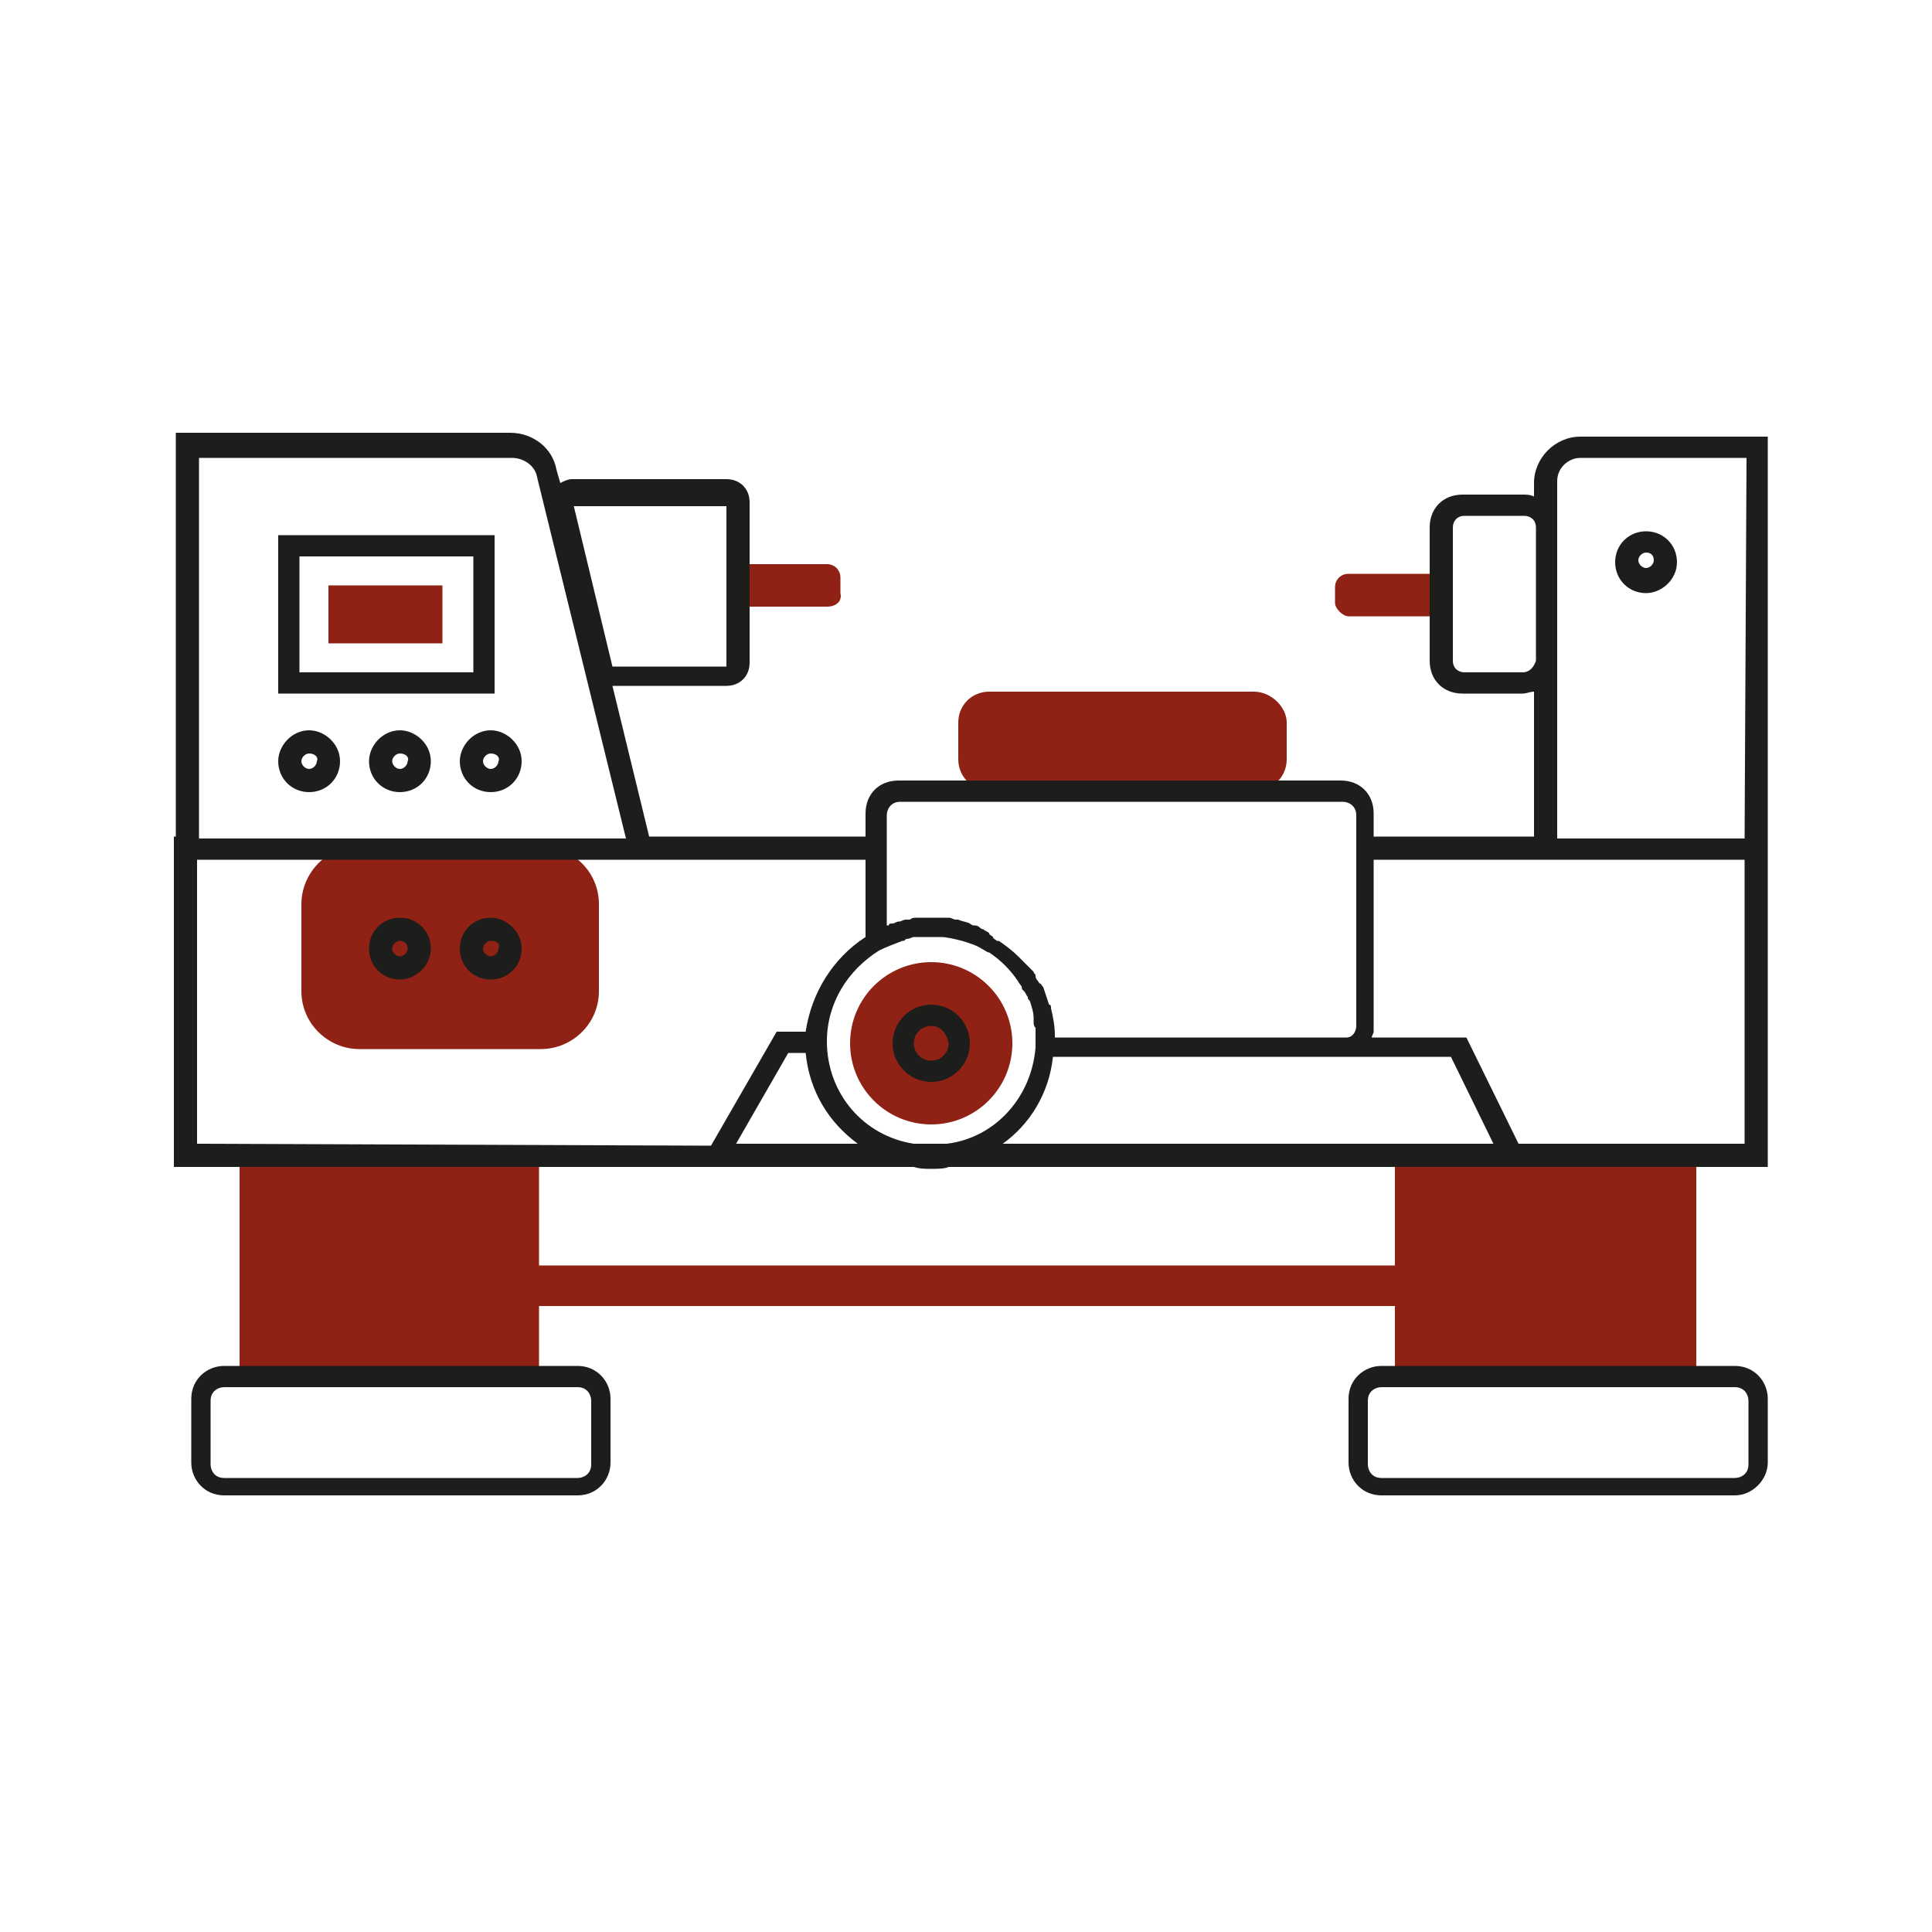
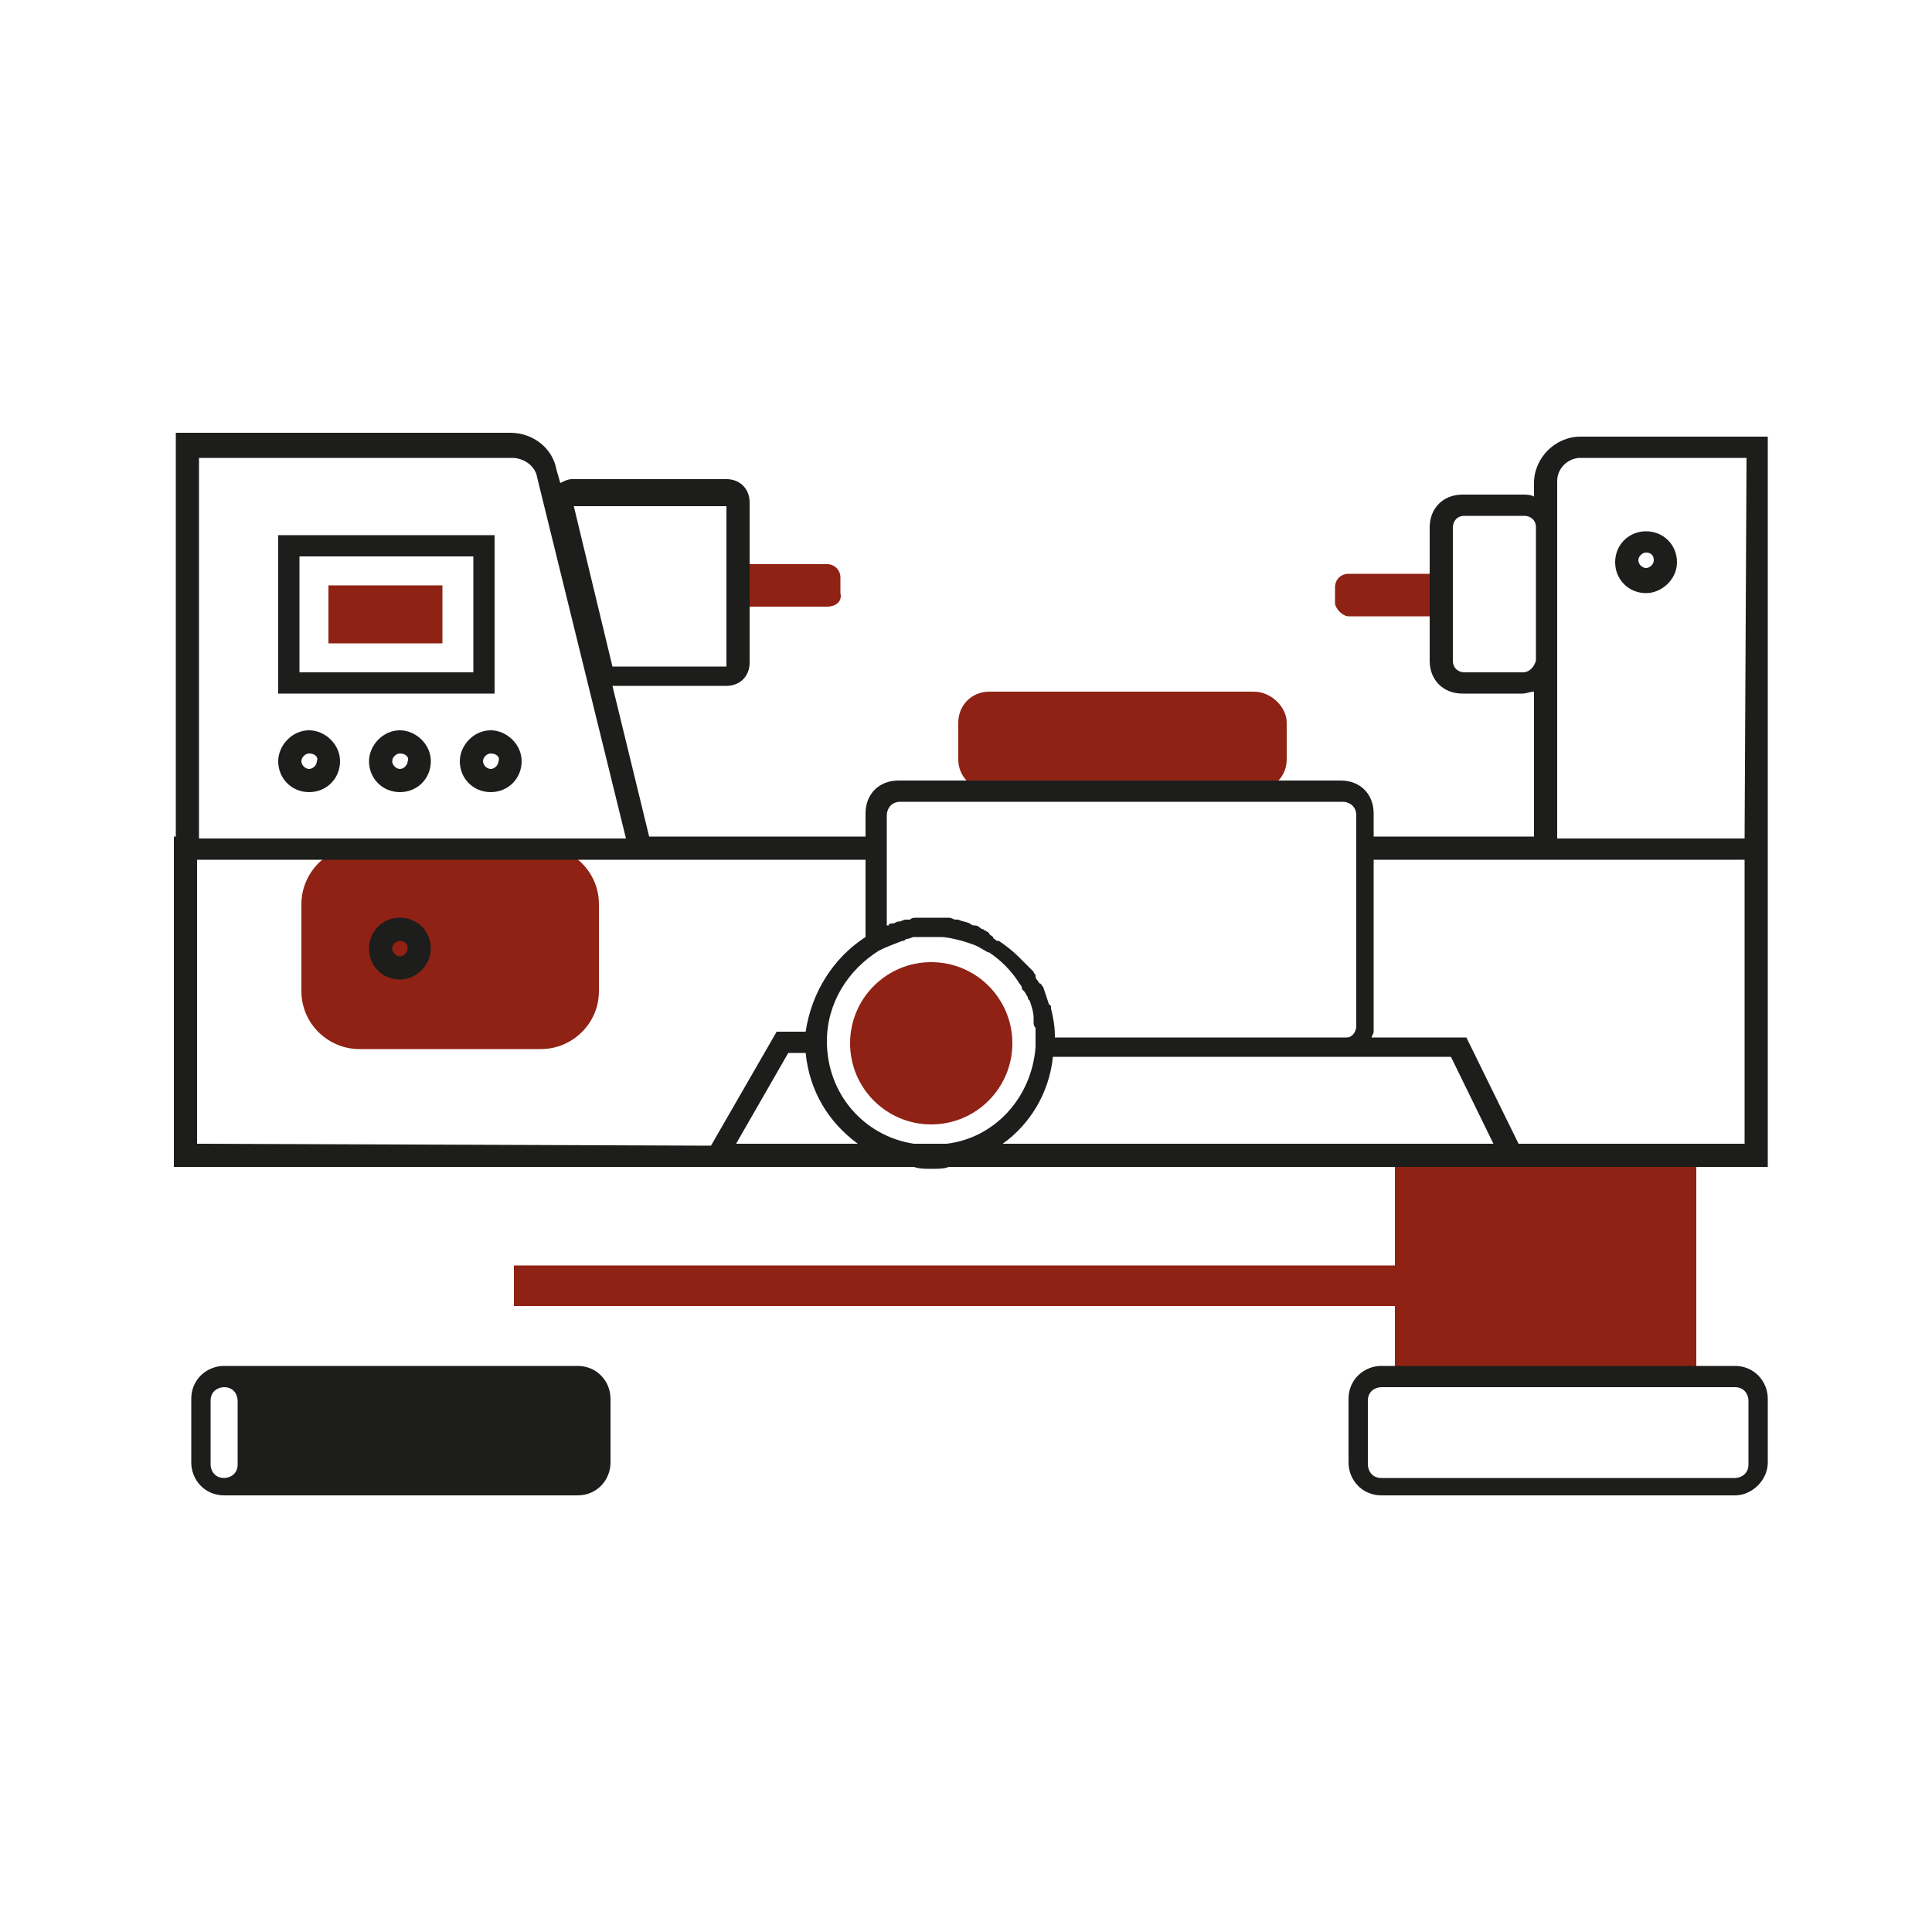
<svg xmlns="http://www.w3.org/2000/svg" version="1.1" id="Layer_1" x="0px" y="0px" viewBox="0 0 100 100" style="enable-background:new 0 0 100 100;" xml:space="preserve">
  <style type="text/css">
	.st0{fill:#1D1D1B;}
	.st1{fill:#8F2214;}
</style>
  <g>
    <path class="st0" d="M25.6,35.9H14.4v-8.2h11.2V35.9z M15.5,34.8h9v-6h-9V34.8z" />
    <rect x="72.2" y="59.8" class="st1" width="15.6" height="11.2" />
-     <rect x="12.4" y="59.8" class="st1" width="15.5" height="11.4" />
-     <path class="st0" d="M29.9,77.4H11.6c-1,0-1.7-0.8-1.7-1.7v-3.3c0-1,0.8-1.7,1.7-1.7h18.3c1,0,1.7,0.8,1.7,1.7v3.3   C31.6,76.6,30.9,77.4,29.9,77.4z M11.6,71.8c-0.3,0-0.7,0.2-0.7,0.7v3.3c0,0.3,0.2,0.7,0.7,0.7h18.3c0.3,0,0.7-0.2,0.7-0.7v-3.3   c0-0.3-0.2-0.7-0.7-0.7H11.6z" />
+     <path class="st0" d="M29.9,77.4H11.6c-1,0-1.7-0.8-1.7-1.7v-3.3c0-1,0.8-1.7,1.7-1.7h18.3c1,0,1.7,0.8,1.7,1.7v3.3   C31.6,76.6,30.9,77.4,29.9,77.4z M11.6,71.8c-0.3,0-0.7,0.2-0.7,0.7v3.3c0,0.3,0.2,0.7,0.7,0.7c0.3,0,0.7-0.2,0.7-0.7v-3.3   c0-0.3-0.2-0.7-0.7-0.7H11.6z" />
    <path class="st0" d="M89.8,77.4H71.5c-1,0-1.7-0.8-1.7-1.7v-3.3c0-1,0.8-1.7,1.7-1.7h18.3c1,0,1.7,0.8,1.7,1.7v3.3   C91.5,76.6,90.7,77.4,89.8,77.4z M71.5,71.8c-0.3,0-0.7,0.2-0.7,0.7v3.3c0,0.3,0.2,0.7,0.7,0.7h18.3c0.3,0,0.7-0.2,0.7-0.7v-3.3   c0-0.3-0.2-0.7-0.7-0.7H71.5z" />
    <rect x="17" y="30.3" class="st1" width="5.9" height="3" />
    <path class="st1" d="M28,54.3h-9.4c-1.6,0-3-1.3-3-3v-4.5c0-1.6,1.3-3,3-3H28c1.6,0,3,1.3,3,3v4.5C31,53,29.6,54.3,28,54.3z" />
    <path class="st1" d="M64.9,35.8H51.2c-0.9,0-1.6,0.7-1.6,1.6v1.9c0,0.9,0.7,1.6,1.6,1.6H65c0.9,0,1.6-0.7,1.6-1.6v-1.9   C66.6,36.6,65.8,35.8,64.9,35.8z" />
    <rect x="26.6" y="65.5" class="st1" width="45.6" height="2.1" />
    <path class="st0" d="M16,41c-0.9,0-1.6-0.7-1.6-1.6c0-0.8,0.7-1.6,1.6-1.6c0.8,0,1.6,0.7,1.6,1.6C17.6,40.3,16.9,41,16,41z M16,39   c-0.2,0-0.4,0.2-0.4,0.4c0,0.2,0.2,0.4,0.4,0.4s0.4-0.2,0.4-0.4C16.5,39.2,16.3,39,16,39z" />
    <path class="st0" d="M20.7,41c-0.9,0-1.6-0.7-1.6-1.6c0-0.8,0.7-1.6,1.6-1.6c0.8,0,1.6,0.7,1.6,1.6C22.3,40.3,21.6,41,20.7,41z    M20.7,39c-0.2,0-0.4,0.2-0.4,0.4c0,0.2,0.2,0.4,0.4,0.4s0.4-0.2,0.4-0.4C21.2,39.2,21,39,20.7,39z" />
    <path class="st0" d="M25.4,41c-0.9,0-1.6-0.7-1.6-1.6c0-0.8,0.7-1.6,1.6-1.6c0.8,0,1.6,0.7,1.6,1.6C27,40.3,26.3,41,25.4,41z    M25.4,39c-0.2,0-0.4,0.2-0.4,0.4c0,0.2,0.2,0.4,0.4,0.4c0.2,0,0.4-0.2,0.4-0.4C25.9,39.2,25.7,39,25.4,39z" />
    <path class="st0" d="M20.7,50.7c-0.9,0-1.6-0.7-1.6-1.6s0.7-1.6,1.6-1.6c0.9,0,1.6,0.7,1.6,1.6S21.5,50.7,20.7,50.7z M20.7,48.7   c-0.2,0-0.4,0.2-0.4,0.4s0.2,0.4,0.4,0.4s0.4-0.2,0.4-0.4C21.1,48.8,20.9,48.7,20.7,48.7z" />
-     <path class="st0" d="M25.4,50.7c-0.9,0-1.6-0.7-1.6-1.6s0.7-1.6,1.6-1.6c0.8,0,1.6,0.7,1.6,1.6S26.3,50.7,25.4,50.7z M25.4,48.7   c-0.2,0-0.4,0.2-0.4,0.4s0.2,0.4,0.4,0.4c0.2,0,0.4-0.2,0.4-0.4C25.9,48.8,25.7,48.7,25.4,48.7z" />
    <path class="st0" d="M85.2,30.7c-0.9,0-1.6-0.7-1.6-1.6c0-0.9,0.7-1.6,1.6-1.6c0.9,0,1.6,0.7,1.6,1.6C86.8,30,86,30.7,85.2,30.7z    M85.2,28.6c-0.2,0-0.4,0.2-0.4,0.4c0,0.2,0.2,0.4,0.4,0.4s0.4-0.2,0.4-0.4C85.6,28.8,85.5,28.6,85.2,28.6z" />
    <path class="st1" d="M42.8,31.4h-4.2v-2.2h4.2c0.4,0,0.7,0.3,0.7,0.7v0.8C43.6,31.1,43.3,31.4,42.8,31.4z" />
    <path class="st1" d="M69.8,31.9H74v-2.2h-4.2c-0.4,0-0.7,0.3-0.7,0.7v0.8C69.1,31.5,69.5,31.9,69.8,31.9z" />
    <circle class="st1" cx="48.2" cy="54" r="4.2" />
    <path class="st0" d="M81.8,22.6c-1.3,0-2.4,1.1-2.4,2.4v0.7c-0.2-0.1-0.4-0.1-0.6-0.1h-3.1c-1,0-1.7,0.7-1.7,1.7v6.9   c0,1,0.7,1.7,1.7,1.7h3.1c0.2,0,0.4-0.1,0.6-0.1v7.5h-8.3v-1.2c0-1-0.7-1.7-1.7-1.7H46.5c-1,0-1.7,0.7-1.7,1.7v1.2H33.6l-1.9-7.8   h5.9c0.7,0,1.2-0.5,1.2-1.2v-8.3c0-0.7-0.5-1.2-1.2-1.2h-8c-0.2,0-0.4,0.1-0.6,0.2l-0.2-0.7c-0.2-1.1-1.2-1.9-2.4-1.9H9.1v20.9H9   v17.1h38.3c0.3,0.1,0.6,0.1,0.9,0.1c0.3,0,0.7,0,0.9-0.1h42.4v-16v-1.1V22.6H81.8z M78.8,34.8h-3c-0.3,0-0.6-0.2-0.6-0.6v-6.9   c0-0.3,0.2-0.6,0.6-0.6h3.1c0.3,0,0.6,0.2,0.6,0.6v6.9C79.4,34.5,79.2,34.8,78.8,34.8z M45.9,43.4v-1.2c0-0.3,0.2-0.7,0.7-0.7h22.9   c0.3,0,0.7,0.2,0.7,0.7v1.2v9.7c0,0.3-0.2,0.6-0.5,0.6c0,0-0.1,0-0.2,0H54.6v-0.1c0-0.5-0.1-1-0.2-1.4c0-0.1,0-0.2-0.1-0.2l0,0   c-0.1-0.3-0.2-0.6-0.3-0.9l0,0c-0.1-0.1-0.1-0.2-0.2-0.2l0,0c-0.1-0.2-0.2-0.2-0.2-0.4c0-0.1-0.1-0.1-0.1-0.2l0,0   c-0.1-0.1-0.2-0.2-0.2-0.2l0,0l-0.1-0.1c-0.1-0.1-0.2-0.2-0.3-0.3l0,0c-0.1-0.1-0.1-0.1-0.2-0.2c-0.3-0.3-0.7-0.6-1-0.8   c0,0,0,0-0.1,0l0,0c-0.1-0.1-0.2-0.1-0.2-0.2l0,0c-0.1-0.1-0.2-0.1-0.2-0.2l0,0c-0.1-0.1-0.2-0.1-0.3-0.2c-0.1,0-0.2-0.1-0.2-0.1   l0,0c-0.1-0.1-0.2-0.1-0.3-0.1l0,0c-0.1,0-0.2-0.1-0.2-0.1c-0.2-0.1-0.4-0.1-0.6-0.2c0,0,0,0-0.1,0c-0.2,0-0.2-0.1-0.4-0.1l0,0   c-0.1,0-0.2,0-0.2,0l0,0c-0.2,0-0.4,0-0.7,0c-0.2,0-0.3,0-0.5,0c-0.1,0-0.1,0-0.2,0l0,0c-0.2,0-0.3,0-0.4,0.1l0,0   c-0.1,0-0.1,0-0.2,0c-0.2,0-0.2,0.1-0.4,0.1l0,0c-0.1,0-0.2,0.1-0.3,0.1c-0.1,0-0.2,0-0.2,0.1h-0.1L45.9,43.4L45.9,43.4z    M37.6,26.2v8.3l0,0h-5.9l-2-8.3H37.6z M10.3,23.7h16.2c0.6,0,1.2,0.4,1.3,1l4.6,18.7H10.3V23.7z M10.2,59.2V44.5h23.7h10.9v4   c-1.7,1.1-2.8,2.9-3.1,4.9h-1.5l-3.4,5.9L10.2,59.2L10.2,59.2z M38.1,59.2l2.7-4.7h0.9c0.2,2,1.2,3.6,2.7,4.7H38.1z M49,59.2h-1.7   c-2.6-0.4-4.5-2.6-4.5-5.3c0-2,1.1-3.7,2.7-4.7c0.4-0.2,0.7-0.3,1.2-0.5c0.1,0,0.1,0,0.2-0.1c0.2,0,0.3-0.1,0.4-0.1   c0.1,0,0.1,0,0.2,0c0.2,0,0.4,0,0.6,0s0.3,0,0.6,0c0.3,0,0.7,0.1,1.1,0.2c0.3,0.1,0.7,0.2,1,0.4c0.2,0.1,0.3,0.2,0.4,0.2   c0.6,0.4,1.1,0.9,1.5,1.5c0.1,0.2,0.2,0.2,0.2,0.4l0.1,0.1c0.1,0.1,0.1,0.2,0.2,0.3c0,0.1,0,0.1,0.1,0.2c0.1,0.3,0.2,0.6,0.2,0.9   c0,0.1,0,0.1,0,0.2s0,0.2,0.1,0.3c0,0.1,0,0.1,0,0.2c0,0.2,0,0.3,0,0.5c0,0.1,0,0.1,0,0.2l0,0l0,0v0.1C53.4,56.8,51.5,58.9,49,59.2   z M51.9,59.2c1.4-1,2.4-2.6,2.6-4.5h14.8h5.8l2.2,4.5H51.9z M90.3,59.2H78.6l-2.7-5.5H71l0,0c0-0.1,0.1-0.2,0.1-0.3   c0-0.1,0-0.2,0-0.3v-8.6h8.3h10.9C90.3,44.5,90.3,59.2,90.3,59.2z M90.3,43.4h-9.7V24.9c0-0.7,0.6-1.2,1.2-1.2h8.6L90.3,43.4   L90.3,43.4z" />
-     <path class="st0" d="M48.2,56c-1.1,0-2-0.9-2-2c0-1.1,0.9-2,2-2s2,0.9,2,2C50.2,55.1,49.3,56,48.2,56z M48.2,53.1   c-0.5,0-0.9,0.4-0.9,0.9c0,0.5,0.4,0.9,0.9,0.9c0.5,0,0.9-0.4,0.9-0.9C49,53.5,48.7,53.1,48.2,53.1z" />
  </g>
</svg>